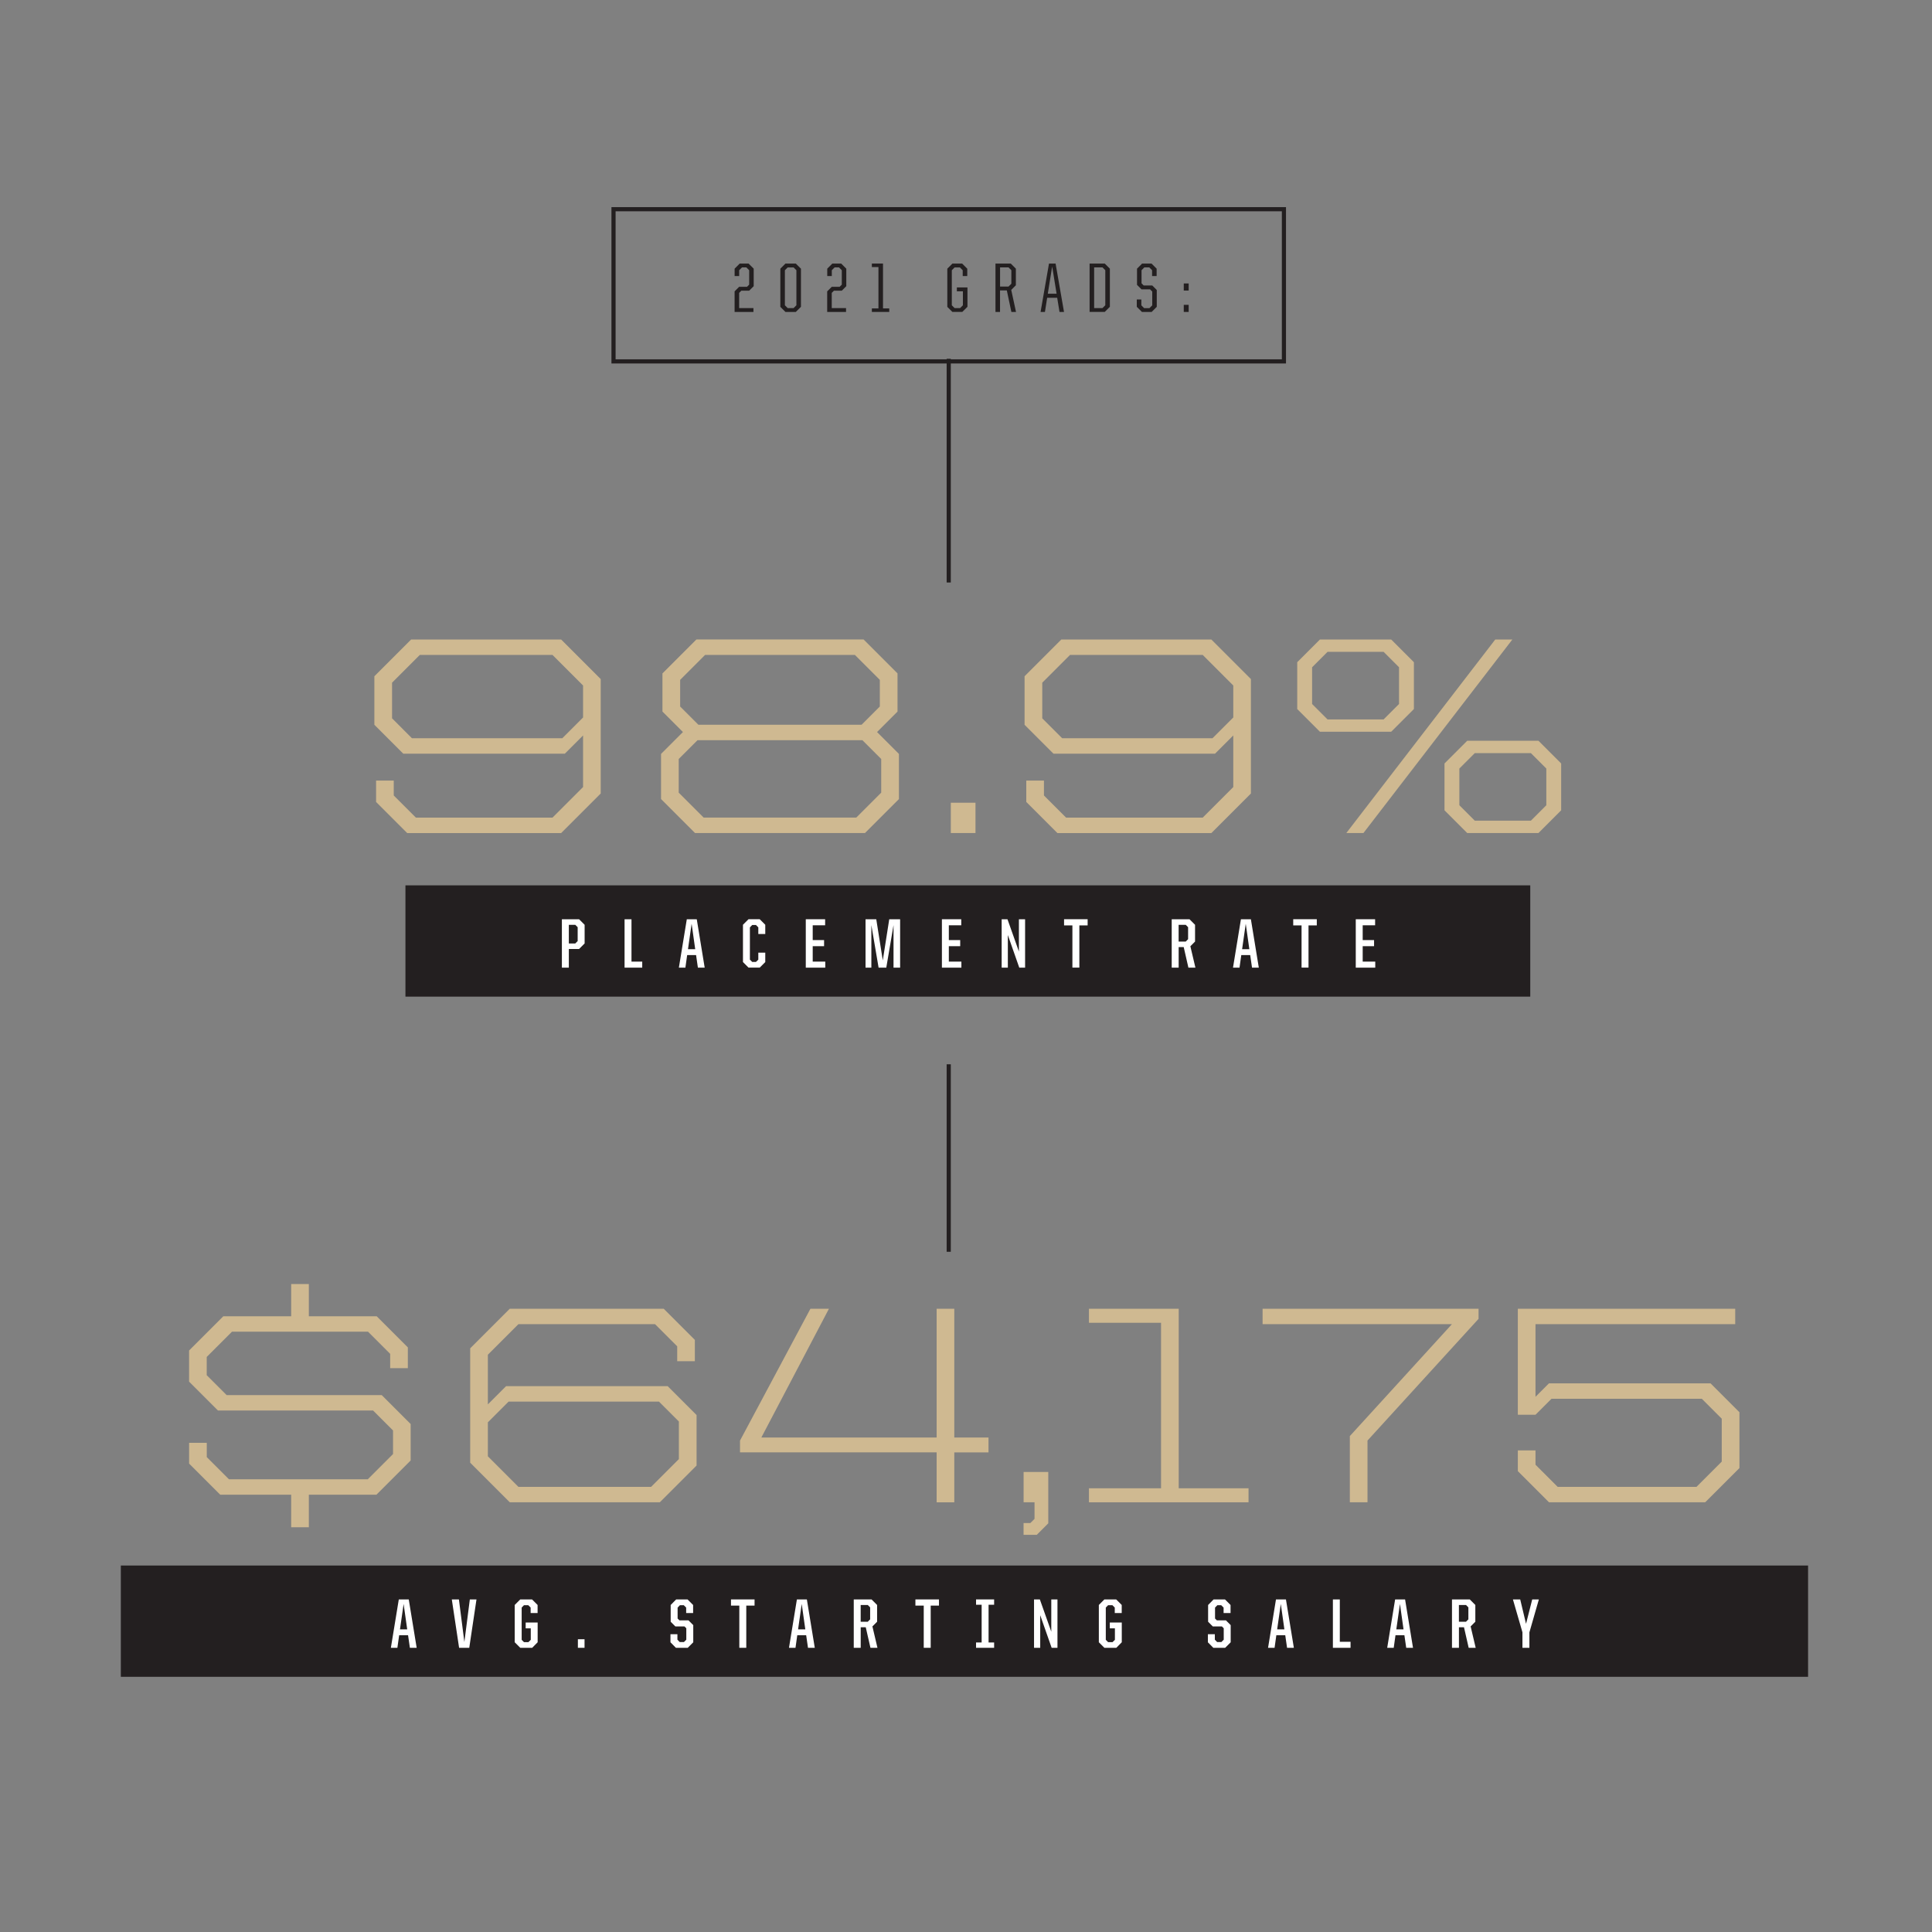
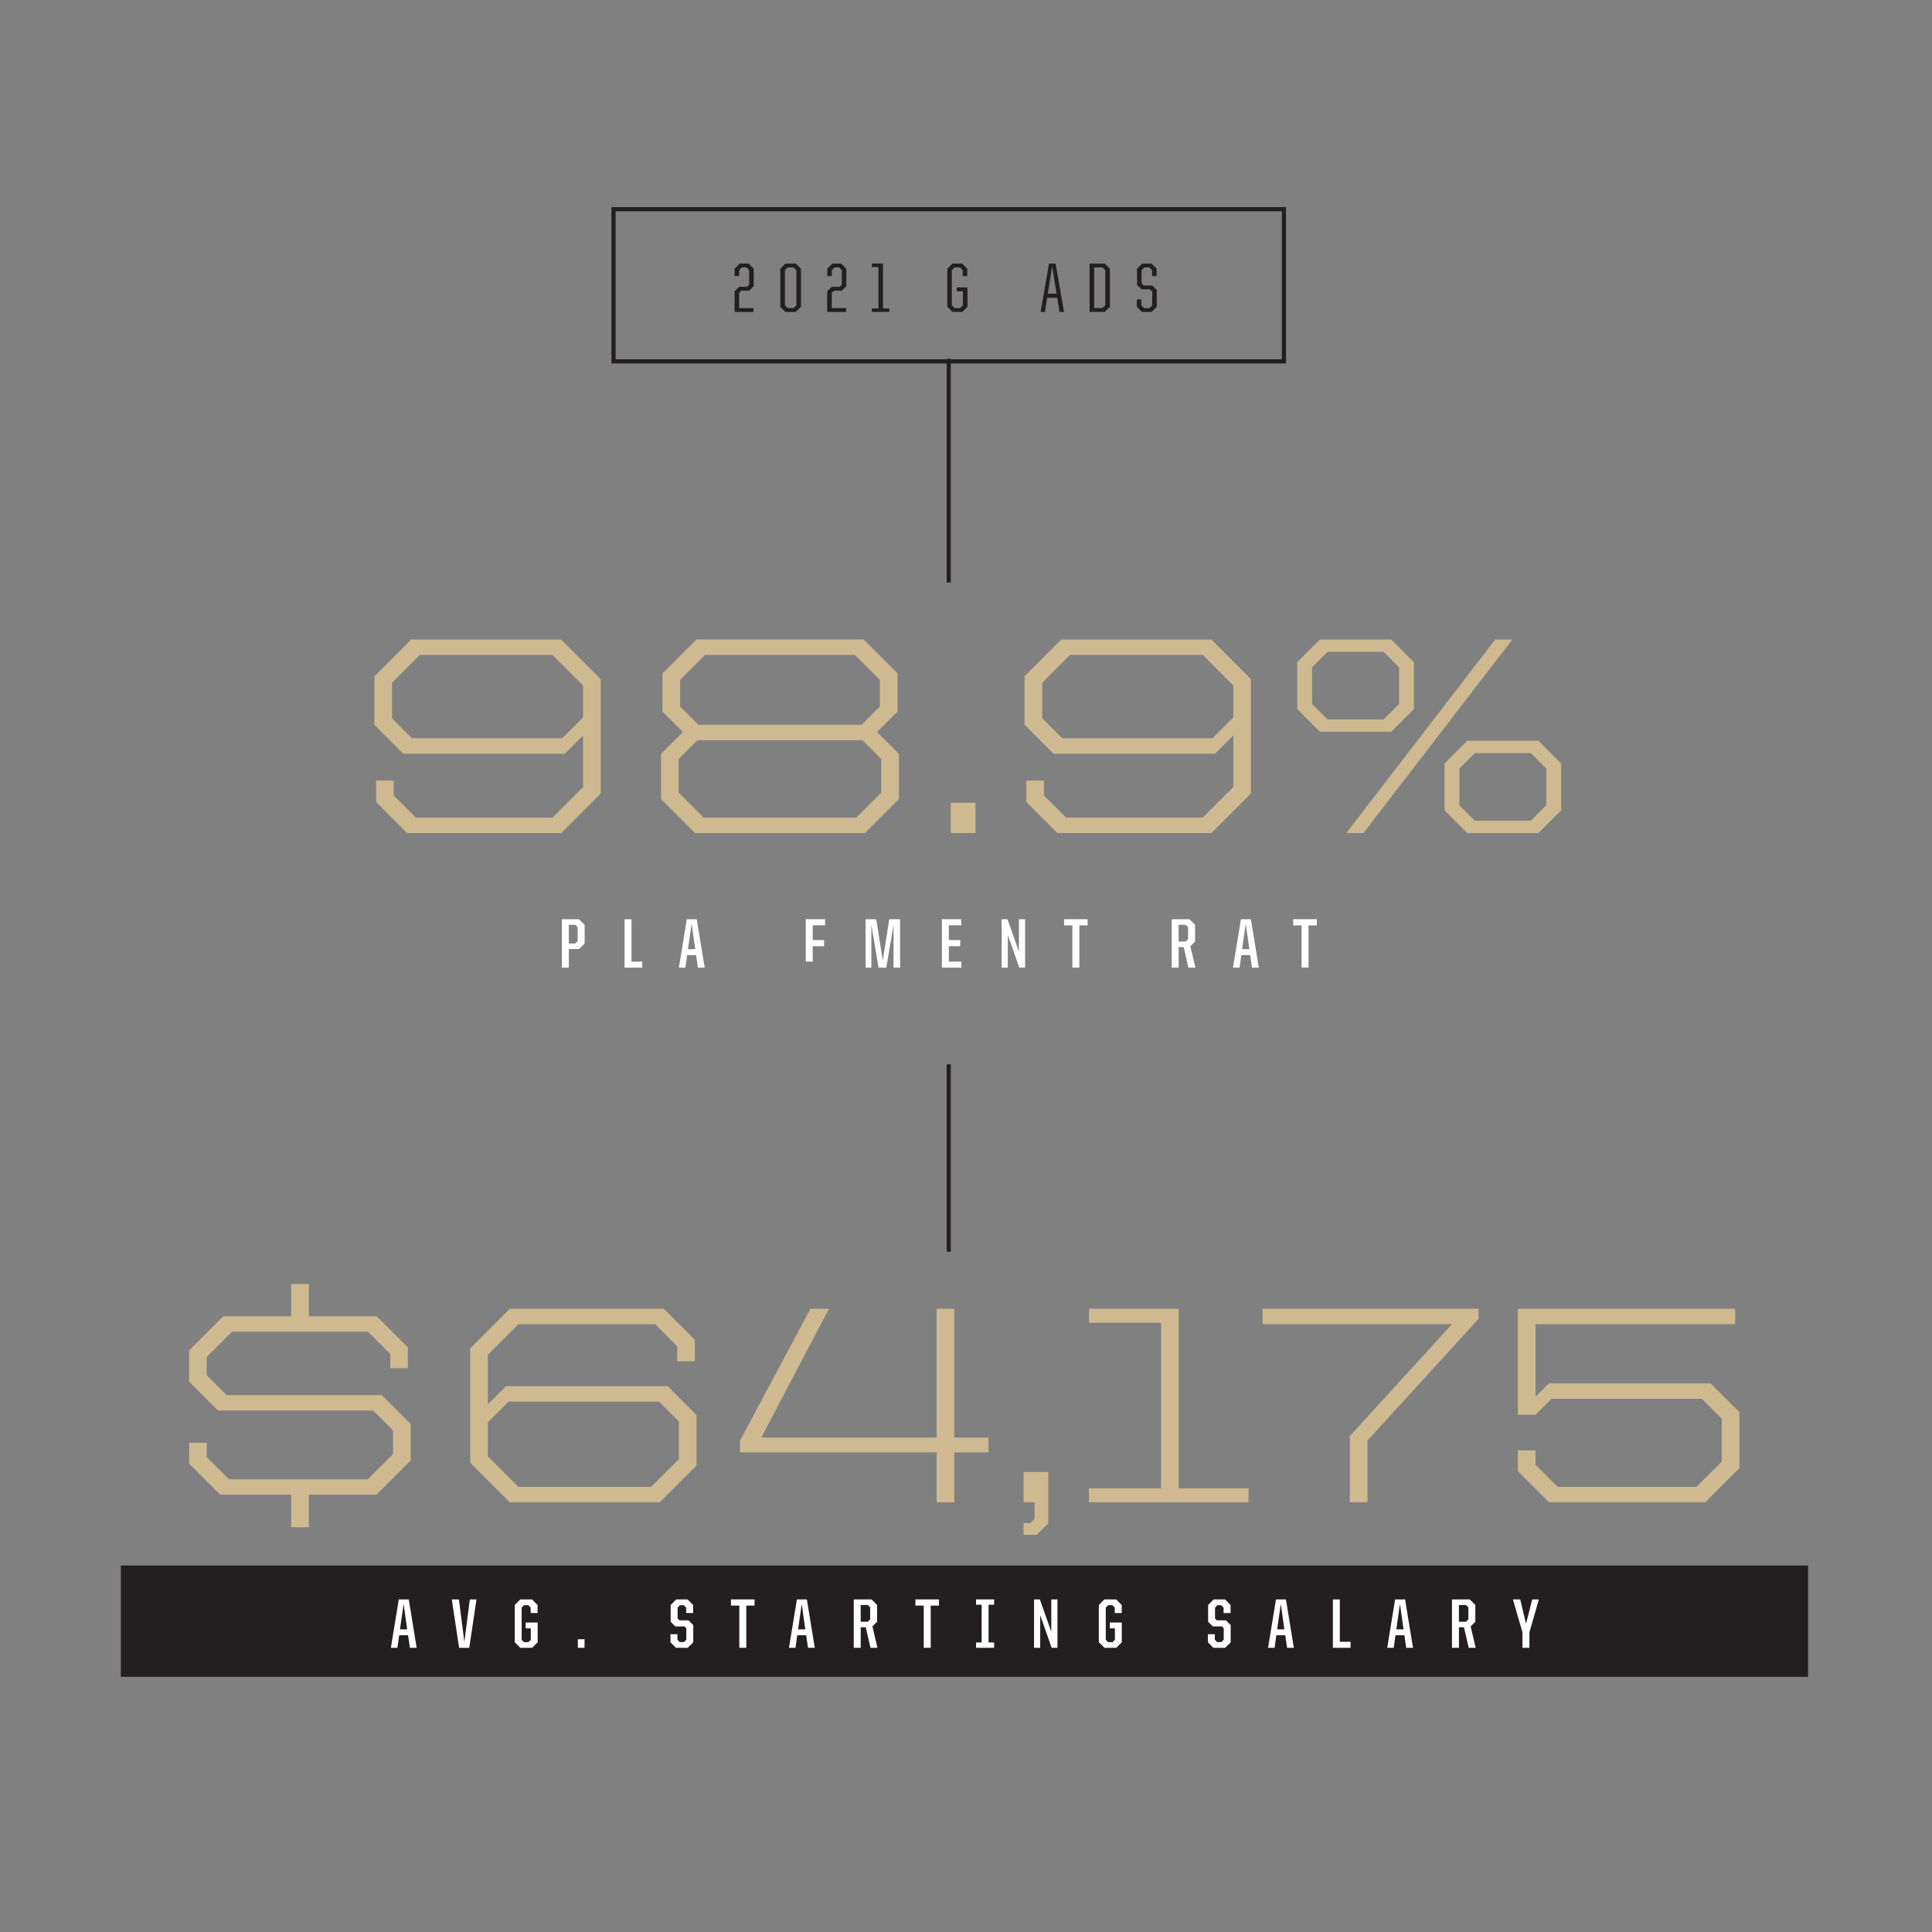
<svg xmlns="http://www.w3.org/2000/svg" id="a" viewBox="0 0 700 700">
  <rect x="0" y="0" width="700" height="700" fill="#808080" stroke="none" />
  <g>
    <path d="M136.26,290.54v-7.72h6.4v5.39l8.03,8.03h49.49l11.08-11.08v-18.7l-6.61,6.61h-58.54l-10.47-10.47v-17.58l13.31-13.31h54.37l14.33,14.33v41.46l-14.33,14.33h-55.79l-11.28-11.28Zm67.48-23.07l7.52-7.52v-11.58l-11.08-11.08h-48.07l-10.06,10.06v12.91l7.21,7.22h54.47Z" style="fill:#cfb991;" />
    <path d="M239.51,289.52v-16.36l7.93-7.93-7.42-7.42v-13.82l12.3-12.3h60.57l12.3,12.3v13.82l-7.42,7.42,7.93,7.93v16.36l-12.3,12.3h-61.58l-12.3-12.3Zm70.73,6.71l9.04-9.04v-12.19l-6.81-6.81h-59.75l-6.81,6.81v12.19l9.04,9.04h55.28Zm1.93-33.64l6.61-6.61v-9.65l-9.04-9.04h-54.27l-9.04,9.04v9.65l6.61,6.61h59.14Z" style="fill:#cfb991;" />
    <path d="M344.5,290.84h8.94v10.98h-8.94v-10.98Z" style="fill:#cfb991;" />
    <path d="M371.84,290.54v-7.72h6.4v5.39l8.03,8.03h49.49l11.08-11.08v-18.7l-6.61,6.61h-58.54l-10.47-10.47v-17.58l13.31-13.31h54.37l14.33,14.33v41.46l-14.33,14.33h-55.79l-11.28-11.28Zm67.48-23.07l7.52-7.52v-11.58l-11.08-11.08h-48.07l-10.06,10.06v12.91l7.22,7.22h54.47Z" style="fill:#cfb991;" />
    <path d="M470.01,256.9v-16.97l8.23-8.23h25.81l8.23,8.23v16.97l-8.23,8.23h-25.81l-8.23-8.23Zm31.3,3.76l5.59-5.59v-13.31l-5.59-5.59h-20.32l-5.59,5.59v13.31l5.59,5.59h20.32Zm40.45-28.96h6.2l-53.96,70.12h-6.2l53.96-70.12Zm-18.39,61.89v-16.97l8.23-8.23h25.81l8.23,8.23v16.97l-8.23,8.23h-25.81l-8.23-8.23Zm31.3,3.76l5.59-5.59v-13.31l-5.59-5.59h-20.32l-5.59,5.59v13.31l5.59,5.59h20.32Z" style="fill:#cfb991;" />
  </g>
  <g>
    <path d="M68.52,530.28v-7.52h6.4v5.18l8.03,8.03h50.3l9.15-9.15v-8.54l-7.22-7.22h-56.2l-10.47-10.47v-11.28l12.4-12.4h24.59v-11.69h6.4v11.69h24.59l11.28,11.28v7.52h-6.4v-5.18l-8.03-8.03h-49.29l-9.15,9.15v6.61l7.22,7.22h56.2l10.47,10.47v13.21l-12.4,12.4h-24.49v11.79h-6.4v-11.79h-25.71l-11.28-11.28Z" style="fill:#cfb991;" />
    <path d="M170.36,529.98v-41.46l14.33-14.33h55.79l11.28,11.28v7.72h-6.4v-5.39l-8.03-8.03h-49.49l-11.08,11.08v17.99l6.61-6.61h58.54l10.47,10.47v18.29l-13.31,13.31h-54.37l-14.33-14.33Zm65.55,8.74l10.06-10.06v-13.62l-7.22-7.22h-54.47l-7.52,7.52v12.3l11.08,11.08h48.07Z" style="fill:#cfb991;" />
    <path d="M339.36,526.22h-71.24v-4.27l25.51-47.76h6.71l-24.49,46.65h63.51v-46.65h6.4v46.65h12.4v5.39h-12.4v18.09h-6.4v-18.09Z" style="fill:#cfb991;" />
    <path d="M370.87,551.83h2.44l1.52-1.52v-6h-3.96v-10.98h8.94v18.6l-4.17,4.17h-4.78v-4.27Z" style="fill:#cfb991;" />
    <path d="M394.55,539.23h26.12v-59.96h-26.12v-5.08h32.52v65.04h25.3v5.08h-57.82v-5.08Z" style="fill:#cfb991;" />
    <path d="M489.07,520.32l36.99-40.55h-68.6v-5.59h78.25v3.66l-40.24,44.1v22.36h-6.4v-23.98Z" style="fill:#cfb991;" />
    <path d="M549.94,533.03v-7.52h6.4v5.18l8.03,8.03h50.3l9.15-9.15v-15.55l-7.22-7.22h-54.47l-5.79,5.79h-6.4v-38.41h78.76v5.59h-72.36v26.32l4.88-4.88h58.54l10.47,10.47v20.22l-12.4,12.4h-56.6l-11.28-11.28Z" style="fill:#cfb991;" />
  </g>
-   <rect x="146.9" y="320.78" width="407.54" height="40.32" style="fill:#231f20;" />
  <g>
    <path d="M203.59,333.06h6.22l2.01,2.01v6.76l-2.01,2.01h-3.71v6.76h-2.52v-17.53Zm4.85,8.77l.86-.86v-5.03l-.86-.86h-2.34v6.76h2.34Z" style="fill:#fff;" />
    <path d="M226.28,333.06h2.52v15.35h3.89v2.19h-6.4v-17.53Z" style="fill:#fff;" />
    <path d="M248.84,333.06h3.61l2.87,17.53h-2.46l-.66-4.55h-3.23l-.64,4.55h-2.36l2.87-17.53Zm.43,10.85h2.62l-1.3-9.22-1.32,9.22Z" style="fill:#fff;" />
-     <path d="M269.19,348.58v-13.52l2.01-2.01h4.06l2.01,2.01v3.35h-2.52v-2.41l-.86-.86h-1.35l-.84,.86v11.69l.84,.84h1.35l.86-.84v-2.52h2.52v3.4l-2.01,2.01h-4.06l-2.01-2.01Z" style="fill:#fff;" />
-     <path d="M291.95,333.06h7.01v2.19h-4.5v5.36h4.12v2.21h-4.12v5.59h4.55v2.19h-7.06v-17.53Z" style="fill:#fff;" />
+     <path d="M291.95,333.06h7.01v2.19h-4.5v5.36h4.12v2.21h-4.12v5.59h4.55h-7.06v-17.53Z" style="fill:#fff;" />
    <path d="M313.6,333.06h3.89l2.36,14.91,2.34-14.91h3.94v17.53h-2.39v-15.4l-2.62,15.4h-2.79l-2.62-15.4v15.4h-2.11v-17.53Z" style="fill:#fff;" />
    <path d="M341.27,333.06h7.01v2.19h-4.5v5.36h4.12v2.21h-4.12v5.59h4.55v2.19h-7.06v-17.53Z" style="fill:#fff;" />
    <path d="M362.92,333.06h2.11l4.14,11.69v-11.69h2.24v17.53h-2.11l-4.14-11.81v11.81h-2.24v-17.53Z" style="fill:#fff;" />
    <path d="M388.55,335.29h-3.02v-2.24h8.54v2.24h-3v15.29h-2.52v-15.29Z" style="fill:#fff;" />
    <path d="M424.53,333.06h6.45l2.01,2.01v6.07l-1.7,1.7,1.83,7.75h-2.54l-1.7-7.44h-1.83v7.44h-2.52v-17.53Zm5.08,8.08l.86-.86v-4.34l-.86-.86h-2.57v6.07h2.57Z" style="fill:#fff;" />
    <path d="M449.61,333.06h3.61l2.87,17.53h-2.46l-.66-4.55h-3.23l-.64,4.55h-2.36l2.87-17.53Zm.43,10.85h2.62l-1.3-9.22-1.32,9.22Z" style="fill:#fff;" />
    <path d="M471.58,335.29h-3.02v-2.24h8.54v2.24h-3v15.29h-2.52v-15.29Z" style="fill:#fff;" />
-     <path d="M491.22,333.06h7.01v2.19h-4.5v5.36h4.12v2.21h-4.12v5.59h4.55v2.19h-7.06v-17.53Z" style="fill:#fff;" />
  </g>
  <rect x="43.78" y="567.22" width="611.32" height="40.32" style="fill:#231f20;" />
  <g>
    <path d="M144.49,579.5h3.61l2.87,17.53h-2.46l-.66-4.55h-3.23l-.64,4.55h-2.36l2.87-17.53Zm.43,10.85h2.62l-1.3-9.22-1.32,9.22Z" style="fill:#fff;" />
    <path d="M163.7,579.5h2.57l1.98,15.42,1.98-15.42h2.41l-2.62,17.53h-3.68l-2.64-17.53Z" style="fill:#fff;" />
    <path d="M186.49,595.03v-13.52l2.01-2.01h4.27l2.01,2.01v2.92h-2.52v-1.98l-.86-.86h-1.55l-.84,.86v11.69l.84,.84h1.6l.86-.84v-4.17h-1.85v-2.11h4.34v7.16l-1.98,2.01h-4.32l-2.01-2.01Z" style="fill:#fff;" />
    <path d="M209.38,593.93h2.41v3.1h-2.41v-3.1Z" style="fill:#fff;" />
    <path d="M242.92,595.03v-2.92h2.52v1.98l.84,.86h1.52l.86-.86v-4.14l-.66-.66h-3.3l-1.7-1.7v-6.07l1.98-2.01h4.14l2.01,2.01v2.92h-2.52v-1.98l-.86-.86h-1.4l-.84,.86v3.96l.66,.66h3.28l1.73,1.73v6.22l-2.01,2.01h-4.27l-1.98-2.01Z" style="fill:#fff;" />
    <path d="M267.87,581.74h-3.02v-2.24h8.54v2.24h-3v15.29h-2.52v-15.29Z" style="fill:#fff;" />
    <path d="M288.73,579.5h3.61l2.87,17.53h-2.46l-.66-4.55h-3.23l-.64,4.55h-2.36l2.87-17.53Zm.43,10.85h2.62l-1.3-9.22-1.32,9.22Z" style="fill:#fff;" />
    <path d="M309.33,579.5h6.45l2.01,2.01v6.07l-1.7,1.7,1.83,7.75h-2.54l-1.7-7.44h-1.83v7.44h-2.52v-17.53Zm5.08,8.08l.86-.86v-4.34l-.86-.86h-2.57v6.07h2.57Z" style="fill:#fff;" />
    <path d="M334.69,581.74h-3.02v-2.24h8.54v2.24h-3v15.29h-2.52v-15.29Z" style="fill:#fff;" />
    <path d="M353.64,595.1h2.03v-13.67h-2.03v-1.93h6.55v1.93h-2.01v13.67h2.01v1.93h-6.55v-1.93Z" style="fill:#fff;" />
    <path d="M374.65,579.5h2.11l4.14,11.69v-11.69h2.24v17.53h-2.11l-4.14-11.81v11.81h-2.24v-17.53Z" style="fill:#fff;" />
    <path d="M398.13,595.03v-13.52l2.01-2.01h4.27l2.01,2.01v2.92h-2.52v-1.98l-.86-.86h-1.55l-.84,.86v11.69l.84,.84h1.6l.86-.84v-4.17h-1.85v-2.11h4.34v7.16l-1.98,2.01h-4.32l-2.01-2.01Z" style="fill:#fff;" />
    <path d="M437.64,595.03v-2.92h2.52v1.98l.84,.86h1.52l.86-.86v-4.14l-.66-.66h-3.3l-1.7-1.7v-6.07l1.98-2.01h4.14l2.01,2.01v2.92h-2.52v-1.98l-.86-.86h-1.4l-.84,.86v3.96l.66,.66h3.28l1.73,1.73v6.22l-2.01,2.01h-4.27l-1.98-2.01Z" style="fill:#fff;" />
    <path d="M462.31,579.5h3.61l2.87,17.53h-2.46l-.66-4.55h-3.23l-.64,4.55h-2.36l2.87-17.53Zm.43,10.85h2.62l-1.3-9.22-1.32,9.22Z" style="fill:#fff;" />
    <path d="M482.92,579.5h2.52v15.35h3.89v2.19h-6.4v-17.53Z" style="fill:#fff;" />
    <path d="M505.48,579.5h3.61l2.87,17.53h-2.46l-.66-4.55h-3.23l-.64,4.55h-2.36l2.87-17.53Zm.43,10.85h2.62l-1.3-9.22-1.32,9.22Z" style="fill:#fff;" />
    <path d="M526.08,579.5h6.45l2.01,2.01v6.07l-1.7,1.7,1.83,7.75h-2.54l-1.7-7.44h-1.83v7.44h-2.52v-17.53Zm5.08,8.08l.86-.86v-4.34l-.86-.86h-2.57v6.07h2.57Z" style="fill:#fff;" />
    <path d="M551.62,591.44l-3.46-11.94h2.64l2.11,8.84,2.24-8.84h2.41l-3.43,11.94v5.59h-2.52v-5.59Z" style="fill:#fff;" />
  </g>
  <g>
    <path d="M266.17,105.55l1.63-1.63h2.85l.79-.79v-5.23l-1.02-1.02h-1.58l-1.02,1.02v2.11h-1.65v-2.67l1.85-1.85h3.2l1.86,1.85v6.35l-1.63,1.63h-2.85l-.79,.79v5.51h5.18v1.4h-6.83v-7.47Z" style="fill:#231f20;" />
    <path d="M282.73,111.17v-13.82l1.85-1.85h3.76l1.86,1.85v13.82l-1.86,1.85h-3.76l-1.85-1.85Zm4.8,.46l1.02-1.02v-12.7l-1.02-1.02h-2.13l-1.02,1.02v12.7l1.02,1.02h2.13Z" style="fill:#231f20;" />
    <path d="M299.73,105.55l1.63-1.63h2.85l.79-.79v-5.23l-1.02-1.02h-1.58l-1.02,1.02v2.11h-1.65v-2.67l1.85-1.85h3.2l1.85,1.85v6.35l-1.63,1.63h-2.85l-.79,.79v5.51h5.18v1.4h-6.83v-7.47Z" style="fill:#231f20;" />
    <path d="M315.89,111.75h2.39v-14.99h-2.39v-1.27h4.04v16.26h2.26v1.27h-6.3v-1.27Z" style="fill:#231f20;" />
    <path d="M343.23,111.17v-13.82l1.85-1.85h3.53l1.85,1.85v2.67h-1.65v-2.11l-1.02-1.02h-1.91l-1.02,1.02v12.7l1.02,1.02h1.98l1.02-1.02v-5.06h-2.19v-1.4h3.84v7.01l-1.86,1.85h-3.61l-1.85-1.85Z" style="fill:#231f20;" />
-     <path d="M360.68,95.49h5.54l1.85,1.85v6.02l-1.68,1.68,1.73,7.98h-1.68l-1.65-7.8h-2.46v7.8h-1.65v-17.53Zm4.73,8.33l1.02-1.02v-4.9l-1.02-1.02h-3.07v6.94h3.07Z" style="fill:#231f20;" />
    <path d="M380.07,95.49h2.39l3.05,17.53h-1.63l-.84-5.13h-3.63l-.81,5.13h-1.58l3.05-17.53Zm-.43,10.92h3.18l-1.6-9.86-1.58,9.86Z" style="fill:#231f20;" />
    <path d="M394.78,95.49h5.49l1.86,1.85v13.82l-1.86,1.85h-5.49v-17.53Zm4.67,16.13l1.02-1.02v-12.7l-1.02-1.02h-3.02v14.74h3.02Z" style="fill:#231f20;" />
    <path d="M411.88,111.17v-2.67h1.65v2.13l1.02,1.02h1.91l1.02-1.02v-5l-.79-.79h-3.1l-1.63-1.63v-5.87l1.85-1.85h3.41l1.85,1.85v2.67h-1.65v-2.11l-1.02-1.02h-1.78l-1.02,1.02v4.75l.79,.79h3.1l1.63,1.63v6.1l-1.85,1.85h-3.53l-1.85-1.85Z" style="fill:#231f20;" />
-     <path d="M428.9,102.7h1.78v2.57h-1.78v-2.57Zm0,7.75h1.78v2.57h-1.78v-2.57Z" style="fill:#231f20;" />
  </g>
  <rect x="222.29" y="75.8" width="242.9" height="55.14" style="fill:none; stroke:#231f20; stroke-width:1.5px;" />
  <line x1="343.74" y1="129.99" x2="343.74" y2="211.05" style="fill:none; stroke:#231f20; stroke-width:1.5px;" />
  <line x1="343.74" y1="385.61" x2="343.74" y2="453.54" style="fill:none; stroke:#231f20; stroke-width:1.5px;" />
</svg>